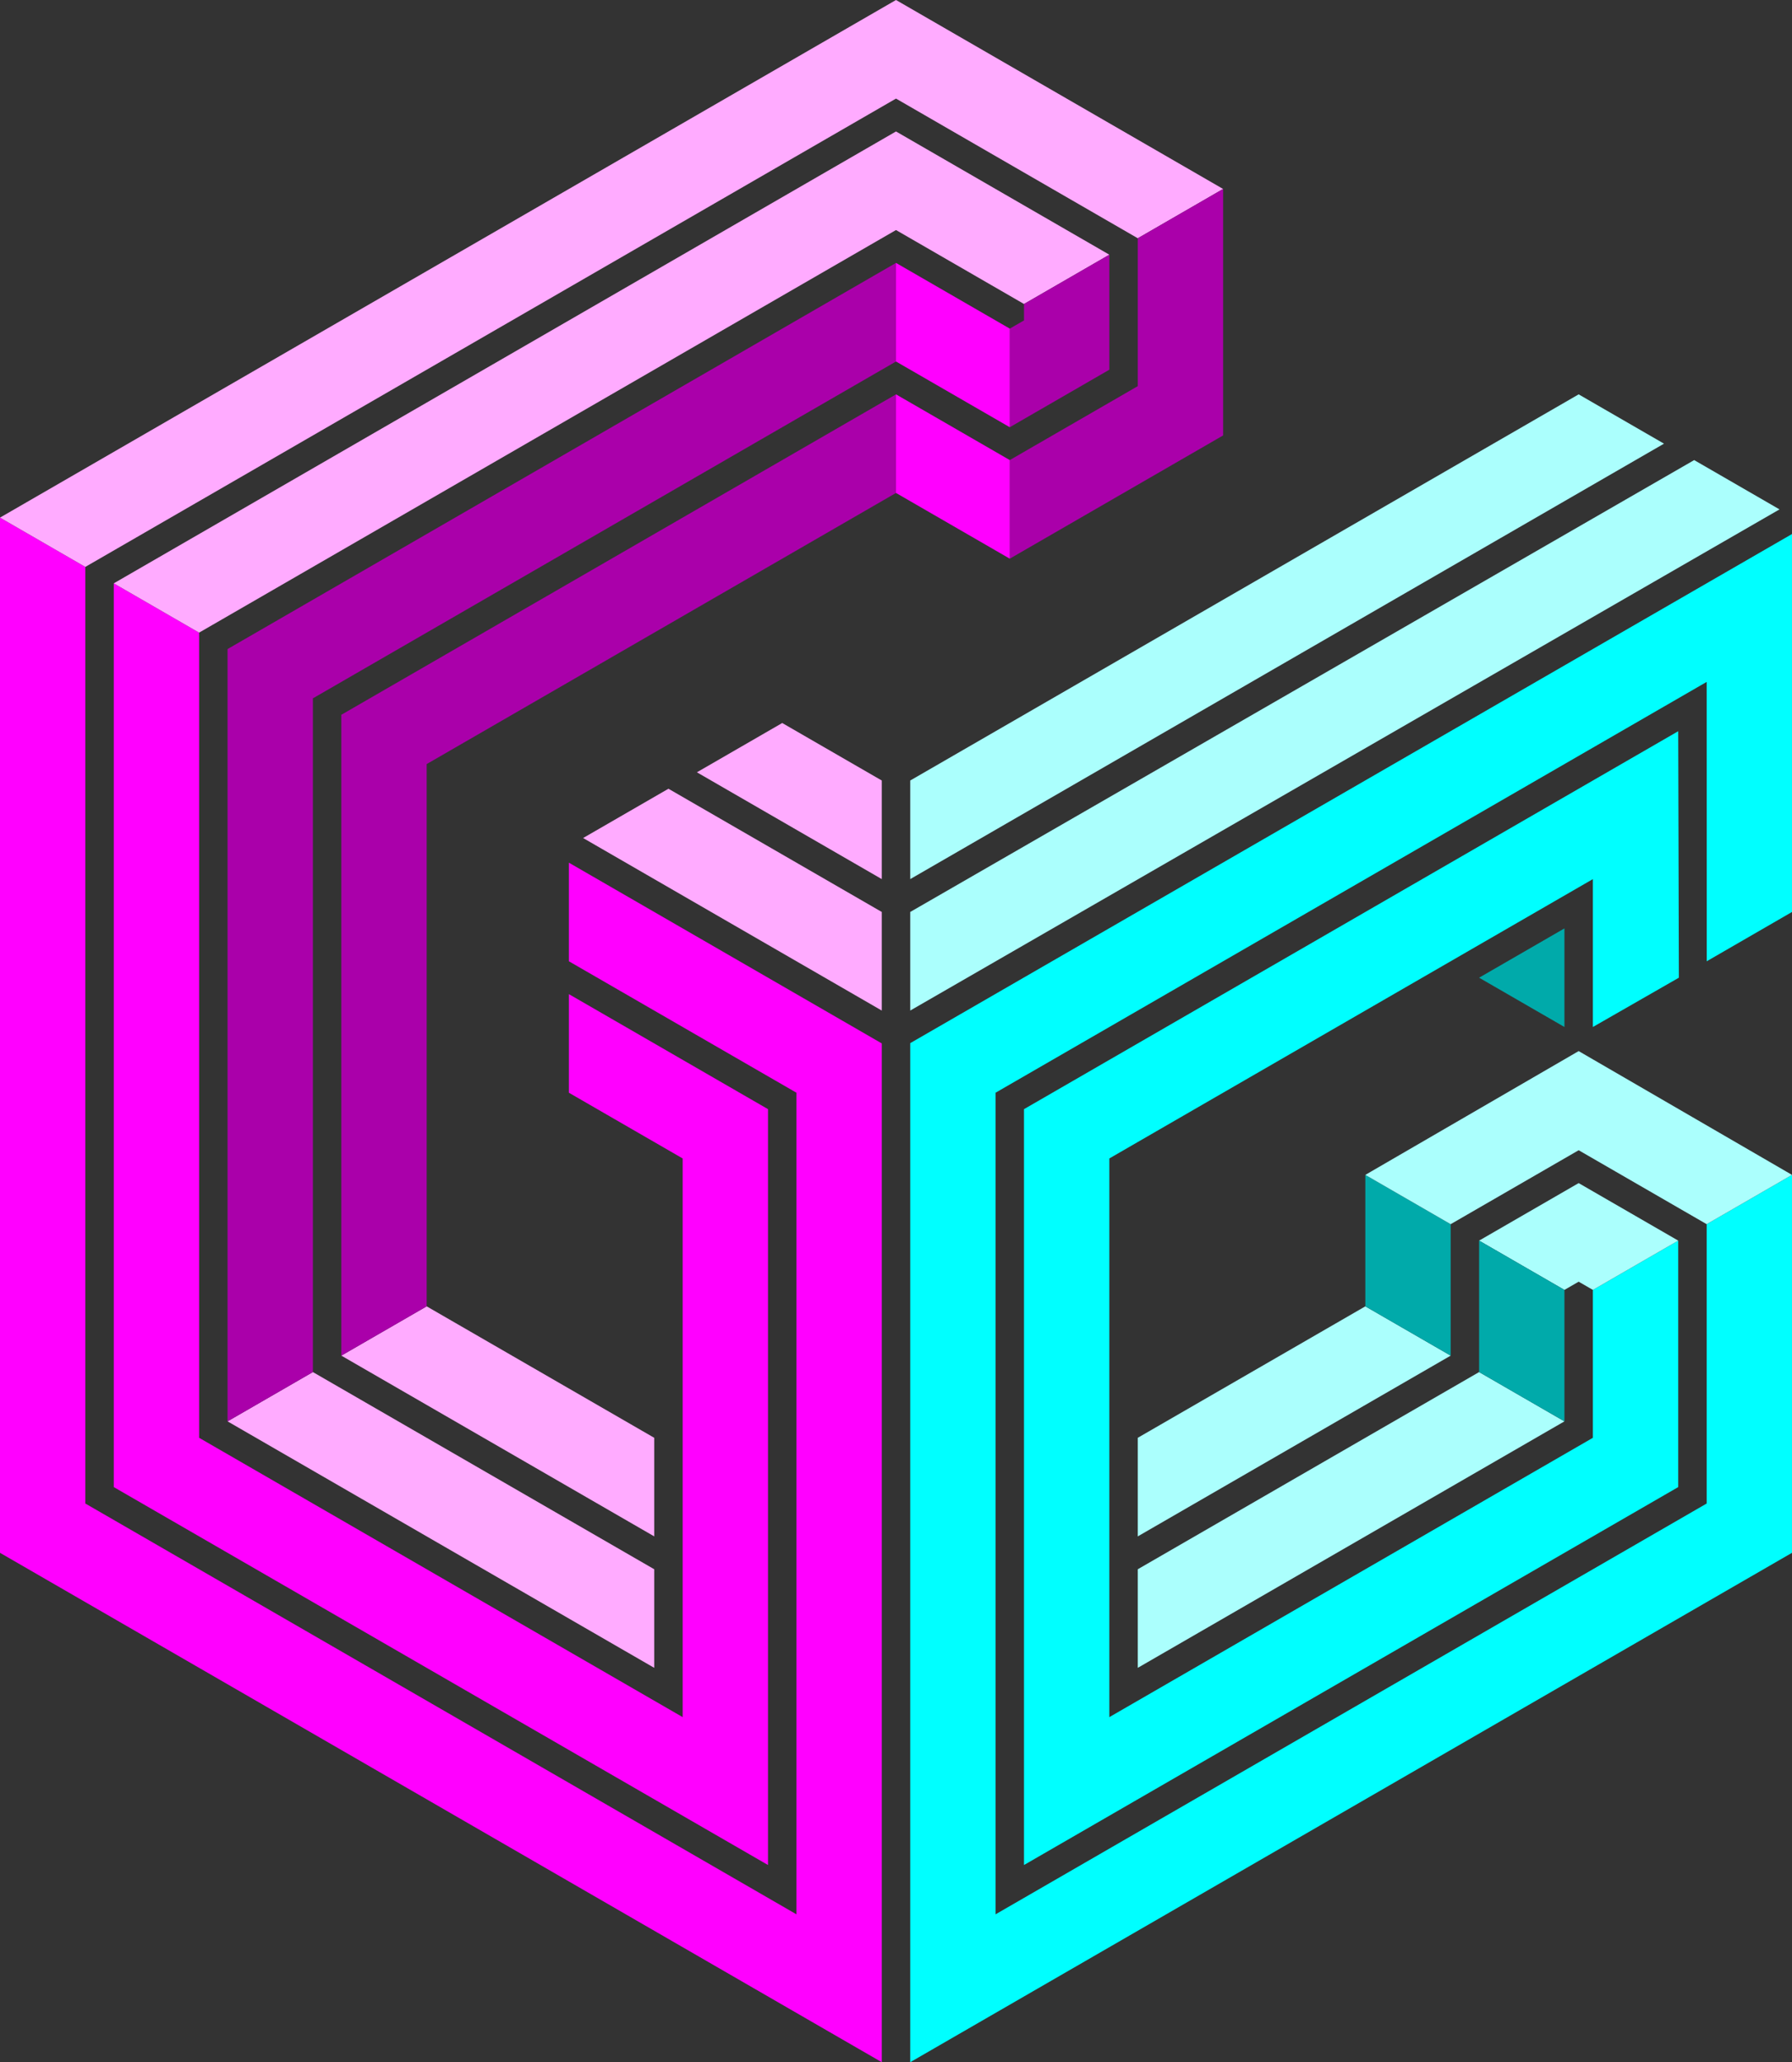
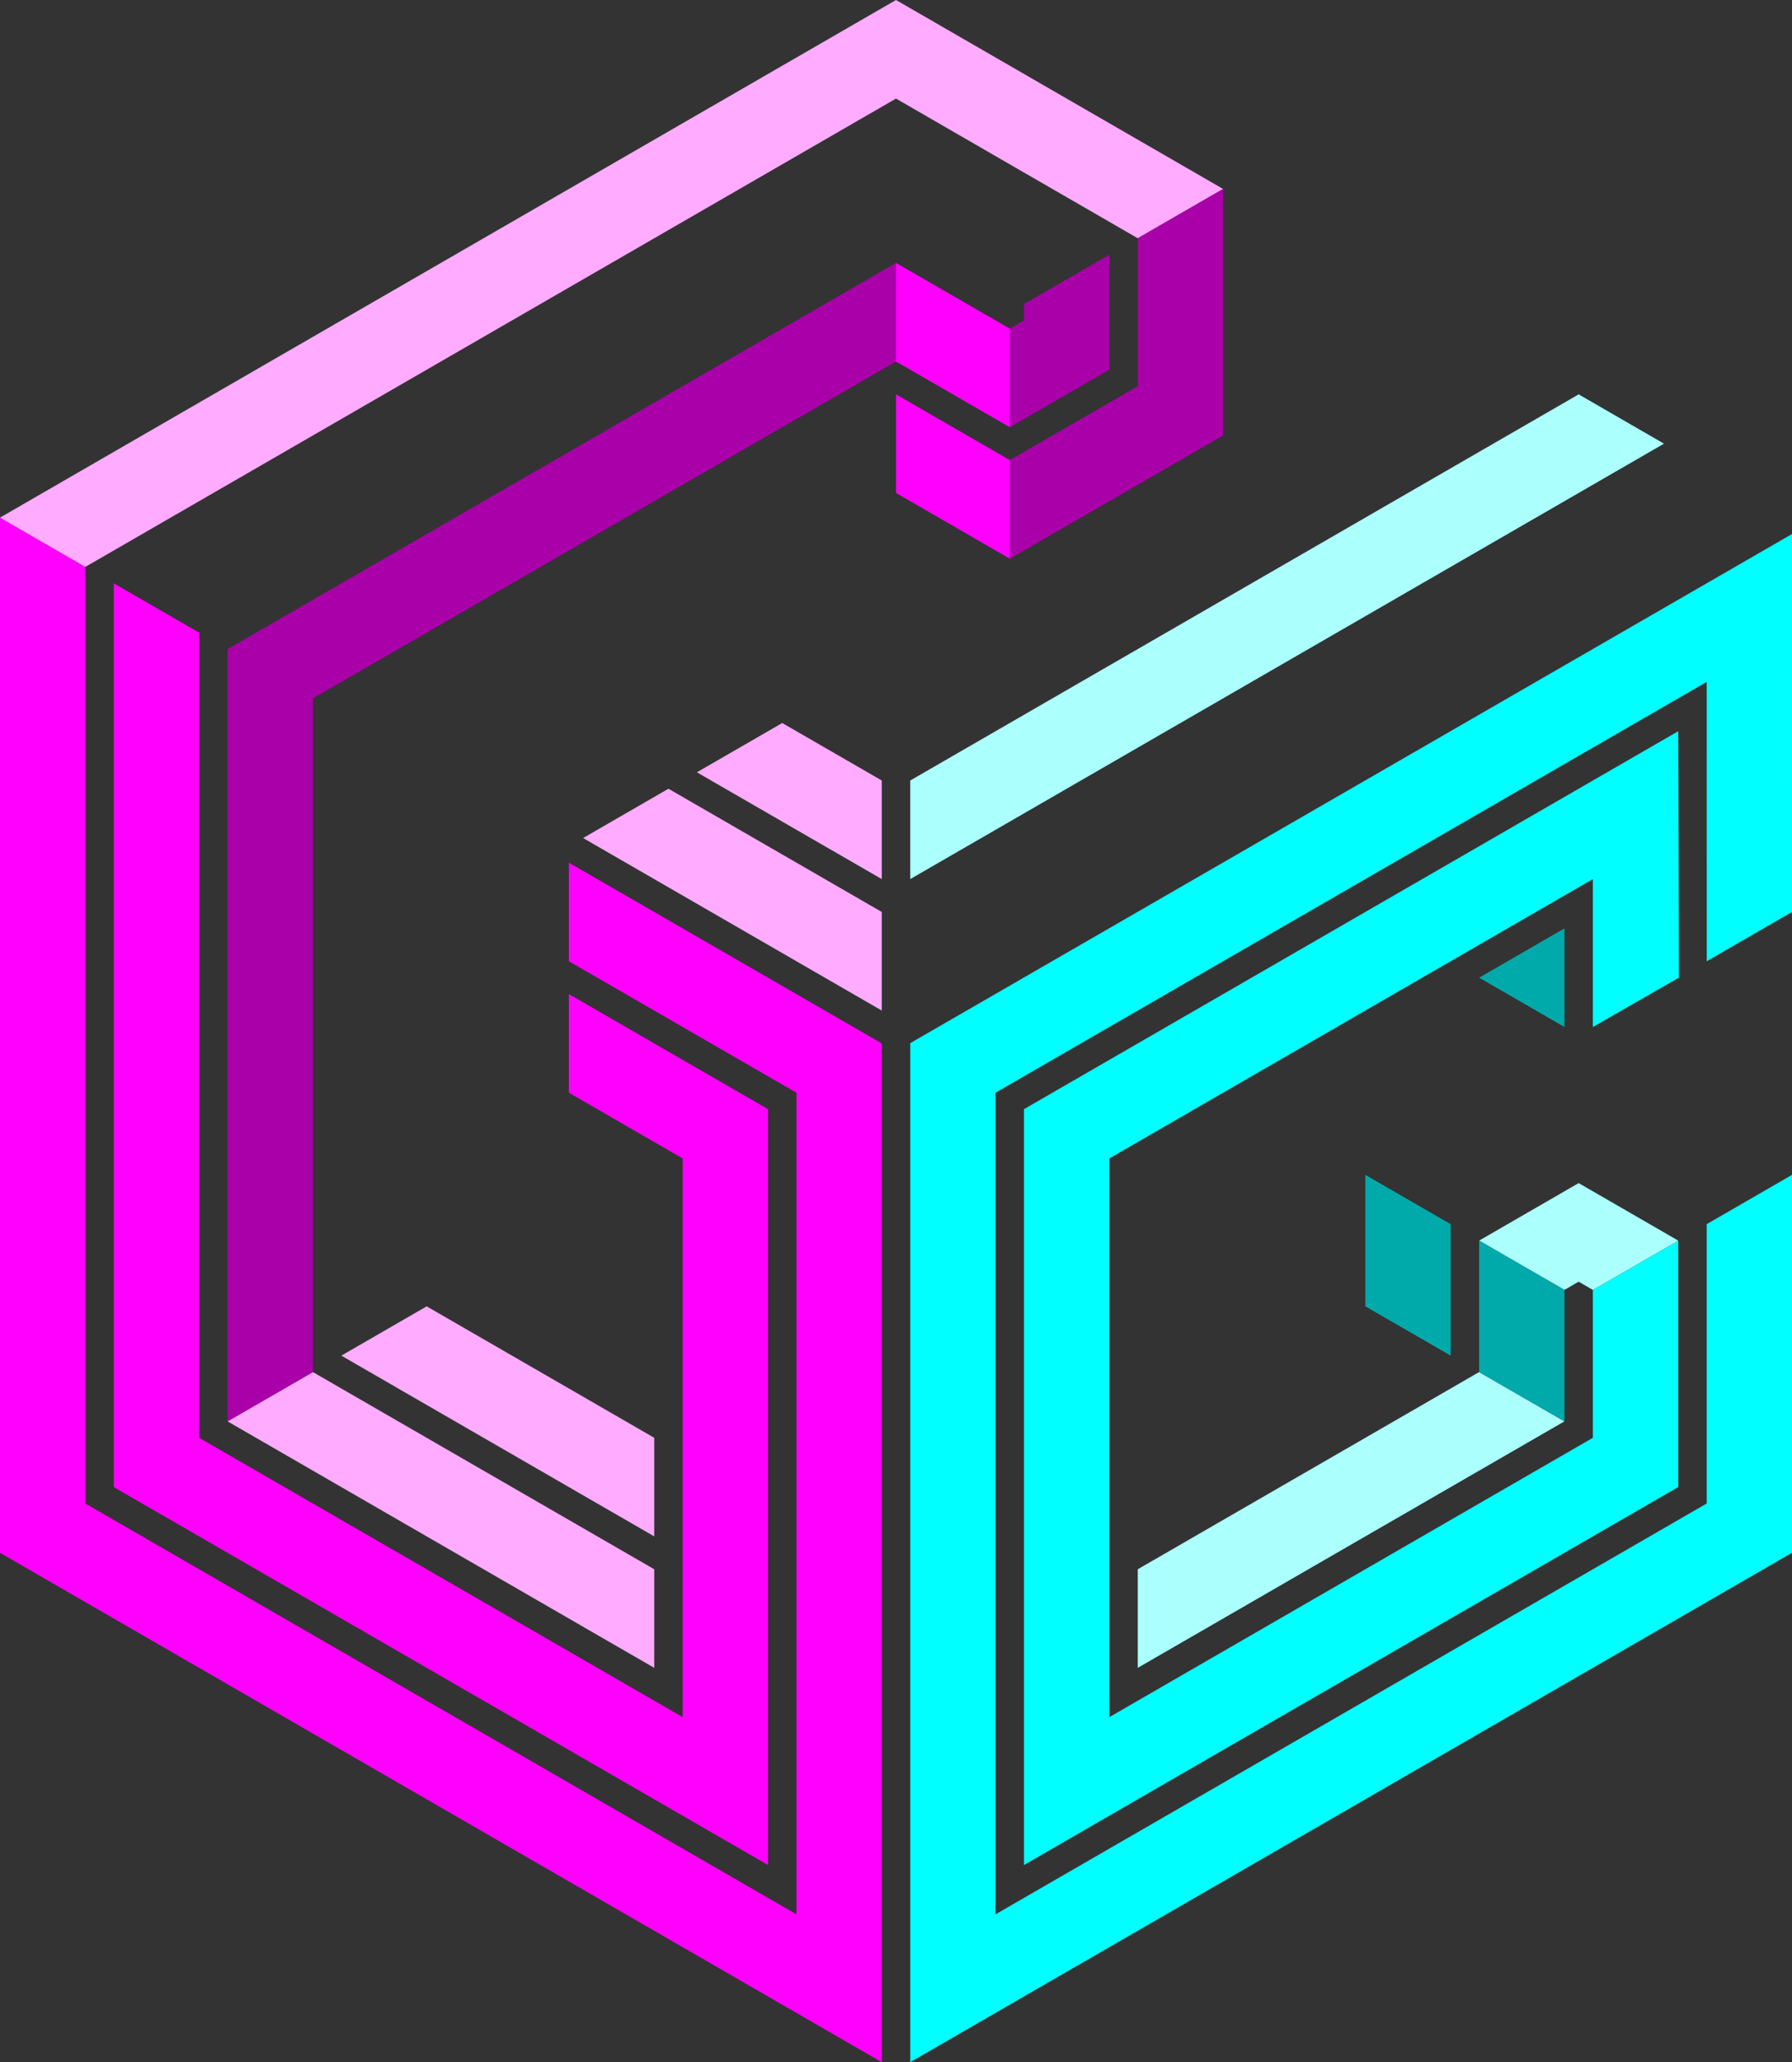
<svg xmlns="http://www.w3.org/2000/svg" viewBox="0 0 2016 2318.63">
  <rect x="0" y="0" width="2016" height="2318.63" fill="#333333" stroke="none" />
  <defs>
    <style>.cls-1{fill:#f0f;}.cls-2{fill:#ffabff;}.cls-3{fill:#a0a;}.cls-4{fill:#abfffd;}.cls-5{fill:aqua;}.cls-6{fill:#0aa;}</style>
  </defs>
  <g id="Layer_2" data-name="Layer 2">
    <g id="GamingCustodianLogo">
      <polygon class="cls-1" points="0 581.97 0 1745.9 992 2318.63 992 1173.17 640 969.95 640 1080.8 896 1228.6 896 2152.36 96 1690.48 96 637.39 0 581.97" />
      <polygon class="cls-1" points="768 1930.65 768 1302.5 640 1228.6 640 1117.75 864 1247.07 864 2096.93 128 1672 128 655.87 224 711.29 224 1616.58 768 1930.65" />
      <polygon class="cls-2" points="256 1598.1 352 1542.68 736 1764.38 736 1875.23 256 1598.1" />
      <polygon class="cls-2" points="384 1524.2 480 1468.78 736 1616.58 736 1727.43 384 1524.2" />
      <polygon class="cls-2" points="0 581.97 1008 0 1376 212.46 1280 267.89 1008 110.85 96 637.39 0 581.97" />
-       <polygon class="cls-2" points="128 655.87 1008 147.8 1248 286.37 1152 341.79 1008 258.65 224 711.29 128 655.87" />
      <polygon class="cls-3" points="352 1542.68 352 785.19 1008 406.45 1008 295.6 256 729.77 256 1598.1 352 1542.68" />
-       <polygon class="cls-3" points="1008 443.4 1008 554.25 480 859.1 480 1468.78 384 1524.2 384 803.67 1008 443.4" />
      <polygon class="cls-3" points="1152 341.79 1152 360.27 1136 369.5 1136 480.35 1248 415.69 1248 286.37 1152 341.79" />
      <polygon class="cls-3" points="1280 267.89 1280 434.17 1136 517.3 1136 628.15 1376 489.59 1376 212.46 1280 267.89" />
      <polygon class="cls-1" points="1008 295.6 1136 369.5 1136 480.35 1008 406.45 1008 295.6" />
      <polygon class="cls-1" points="1008 443.4 1136 517.3 1136 628.15 1008 554.25 1008 443.4" />
      <polygon class="cls-2" points="656 942.23 752 886.81 992 1025.37 992 1136.22 656 942.23" />
      <polygon class="cls-2" points="784 868.33 992 988.42 992 877.57 880 812.91 784 868.33" />
      <polygon class="cls-4" points="1024 877.57 1024 988.42 1871.99 498.83 1775.99 443.4 1024 877.57" />
-       <polygon class="cls-4" points="1024 1025.37 1024 1136.22 2001.95 572.73 1905.95 517.3 1024 1025.37" />
      <polygon class="cls-5" points="1919.99 766.72 1920.06 1080.8 2016 1025.37 2015.99 600.44 1024 1172.86 1024 2318.63 2015.99 1745.9 2015.99 1320.97 1919.99 1376.4 1919.99 1690.48 1120 2152.36 1120 1228.6 1919.99 766.72" />
      <polygon class="cls-5" points="1888.73 1099.27 1887.99 822.14 1152 1247.07 1152 2096.93 1887.99 1672 1887.99 1394.88 1791.99 1450.3 1791.99 1616.58 1248 1930.65 1248 1302.5 1791.99 988.42 1791.99 1154.7 1888.73 1099.27" />
      <polygon class="cls-4" points="1759.99 1598.1 1664 1542.68 1280 1764.38 1280 1875.23 1759.99 1598.1" />
-       <polygon class="cls-4" points="1632 1524.2 1536 1468.78 1280 1616.58 1280 1727.43 1632 1524.2" />
      <polygon class="cls-4" points="1887.99 1394.88 1775.99 1330.21 1664 1394.88 1759.99 1450.3 1775.99 1441.06 1791.99 1450.3 1887.99 1394.88" />
      <polygon class="cls-6" points="1759.99 1598.1 1759.99 1450.3 1664 1394.88 1664 1542.68 1759.99 1598.1" />
      <polygon class="cls-6" points="1632 1376.4 1536 1320.97 1536 1468.78 1632 1524.2 1632 1376.4" />
-       <polygon class="cls-4" points="1919.99 1376.4 1776 1293.26 1632 1376.4 1536 1320.97 1775.99 1181.79 2015.99 1320.97 1919.99 1376.4" />
      <polygon class="cls-6" points="1759.99 1154.7 1664 1099.27 1759.99 1043.85 1759.99 1154.7" />
    </g>
  </g>
</svg>